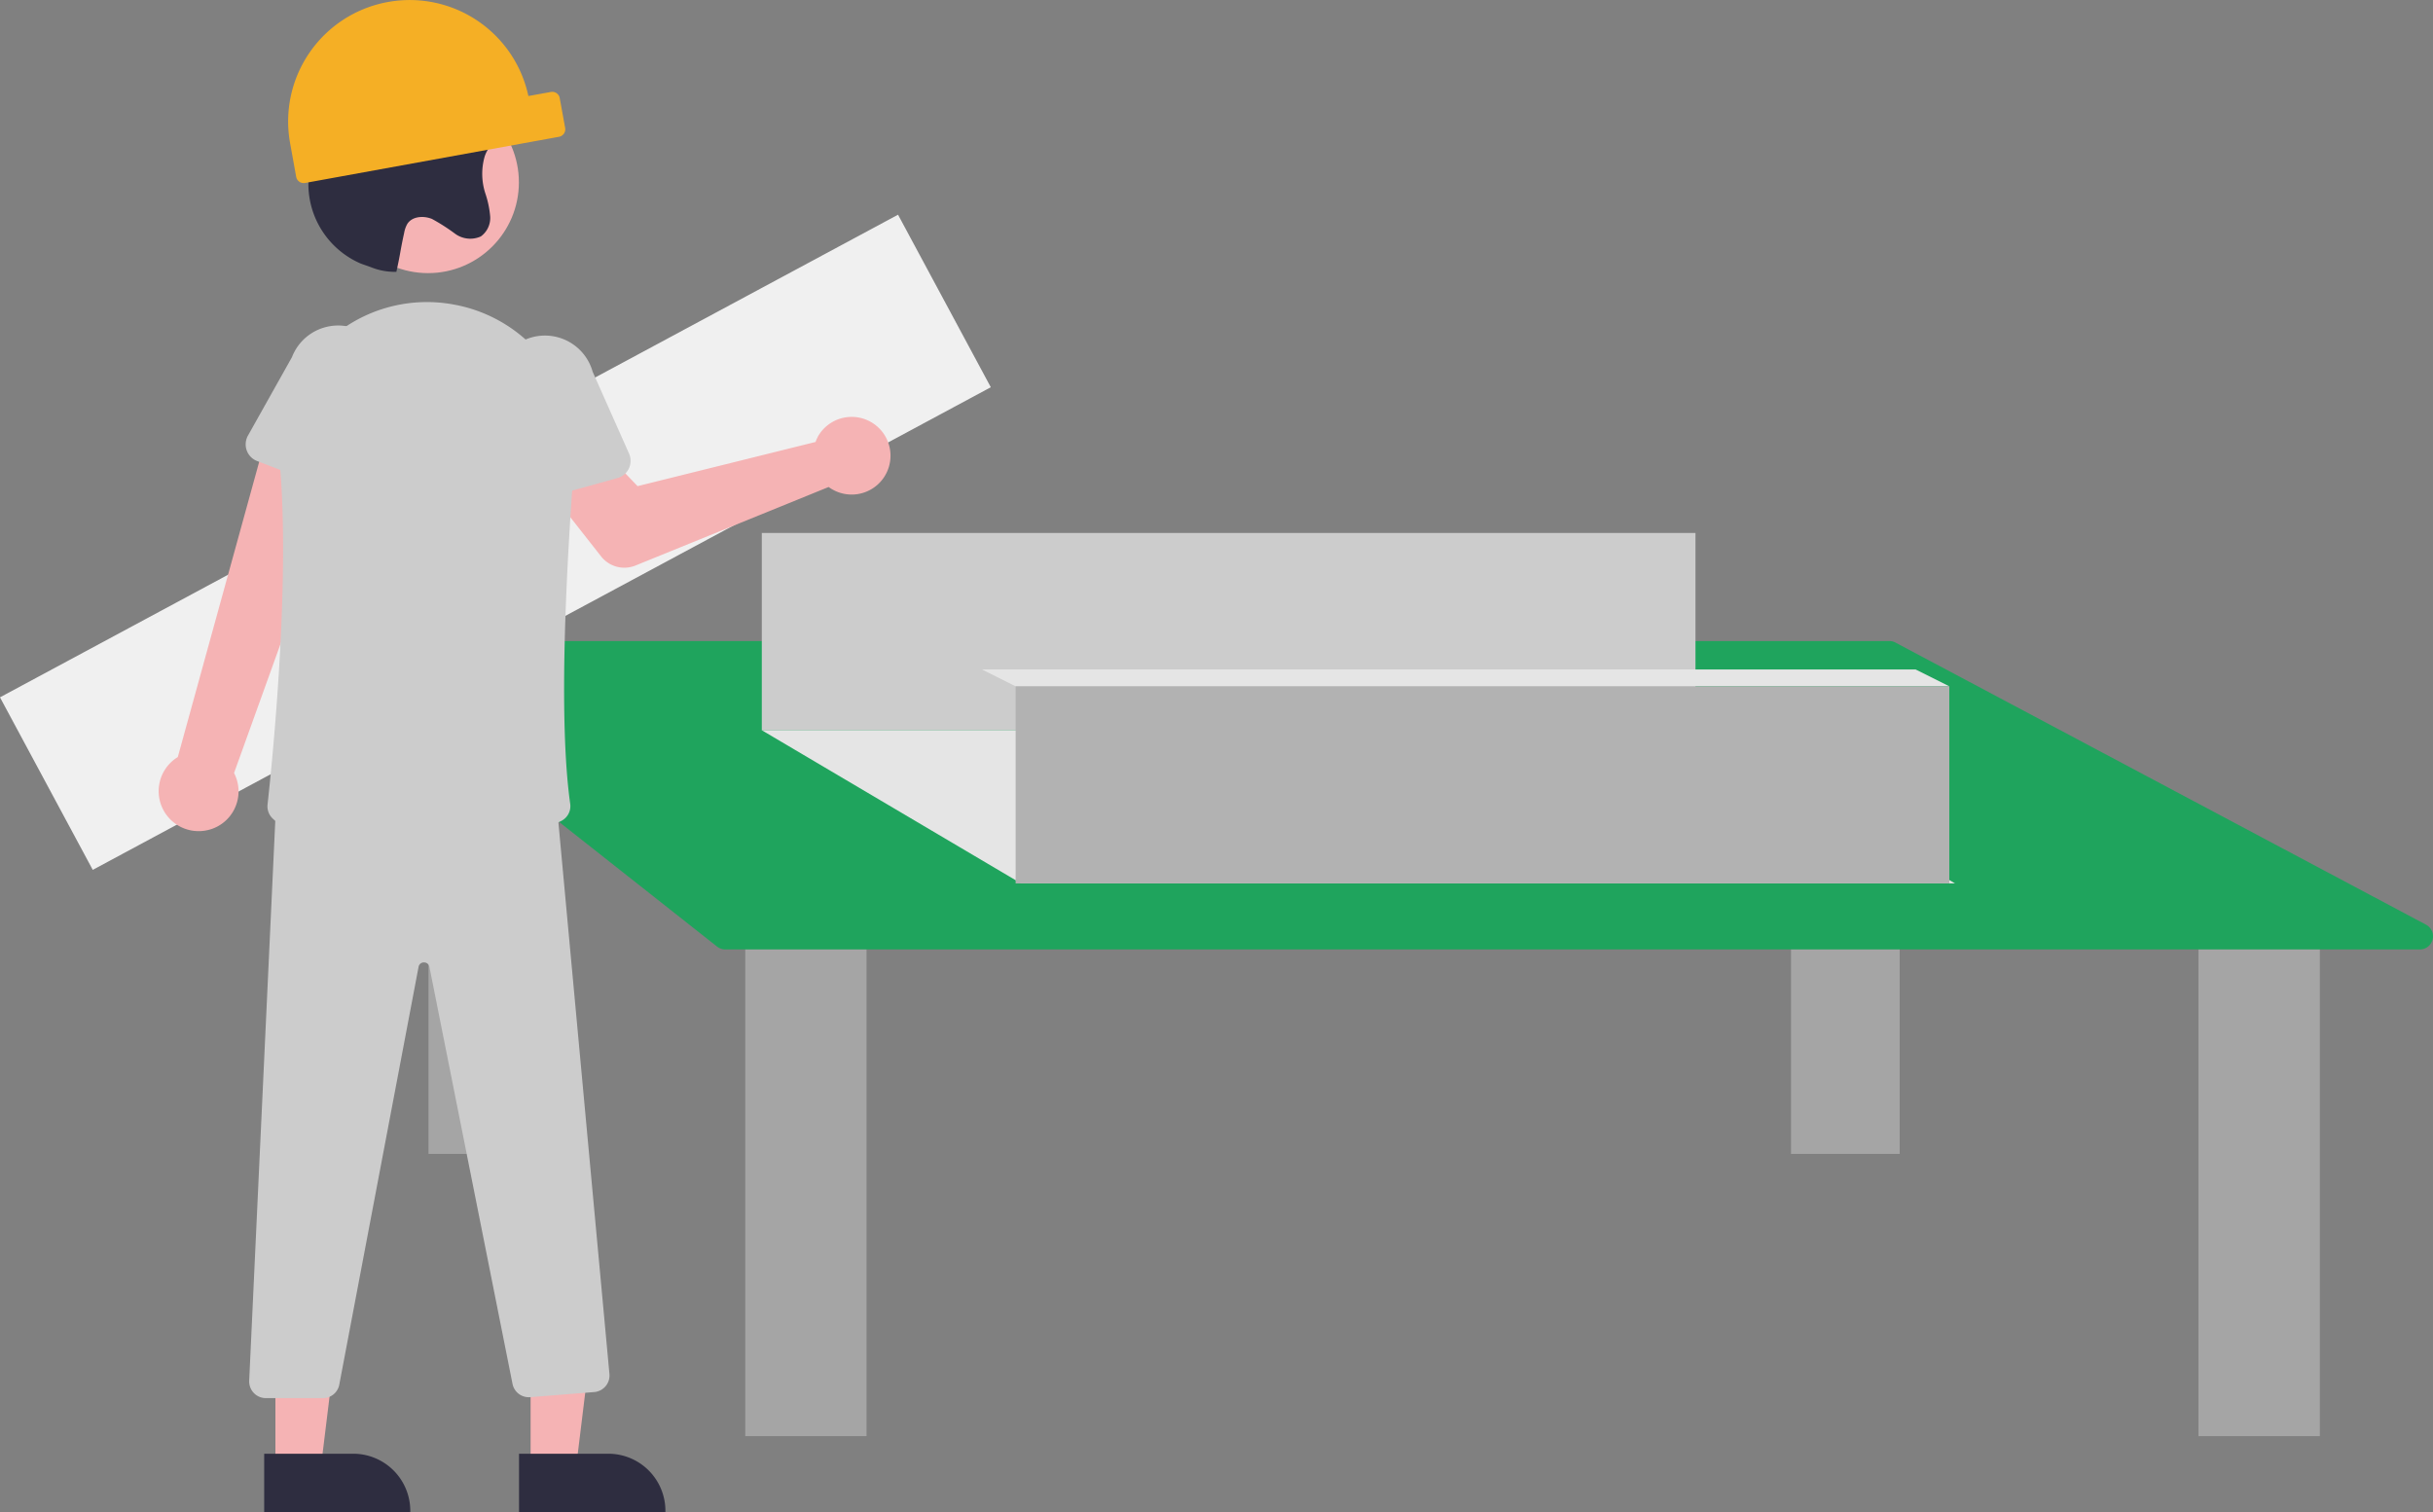
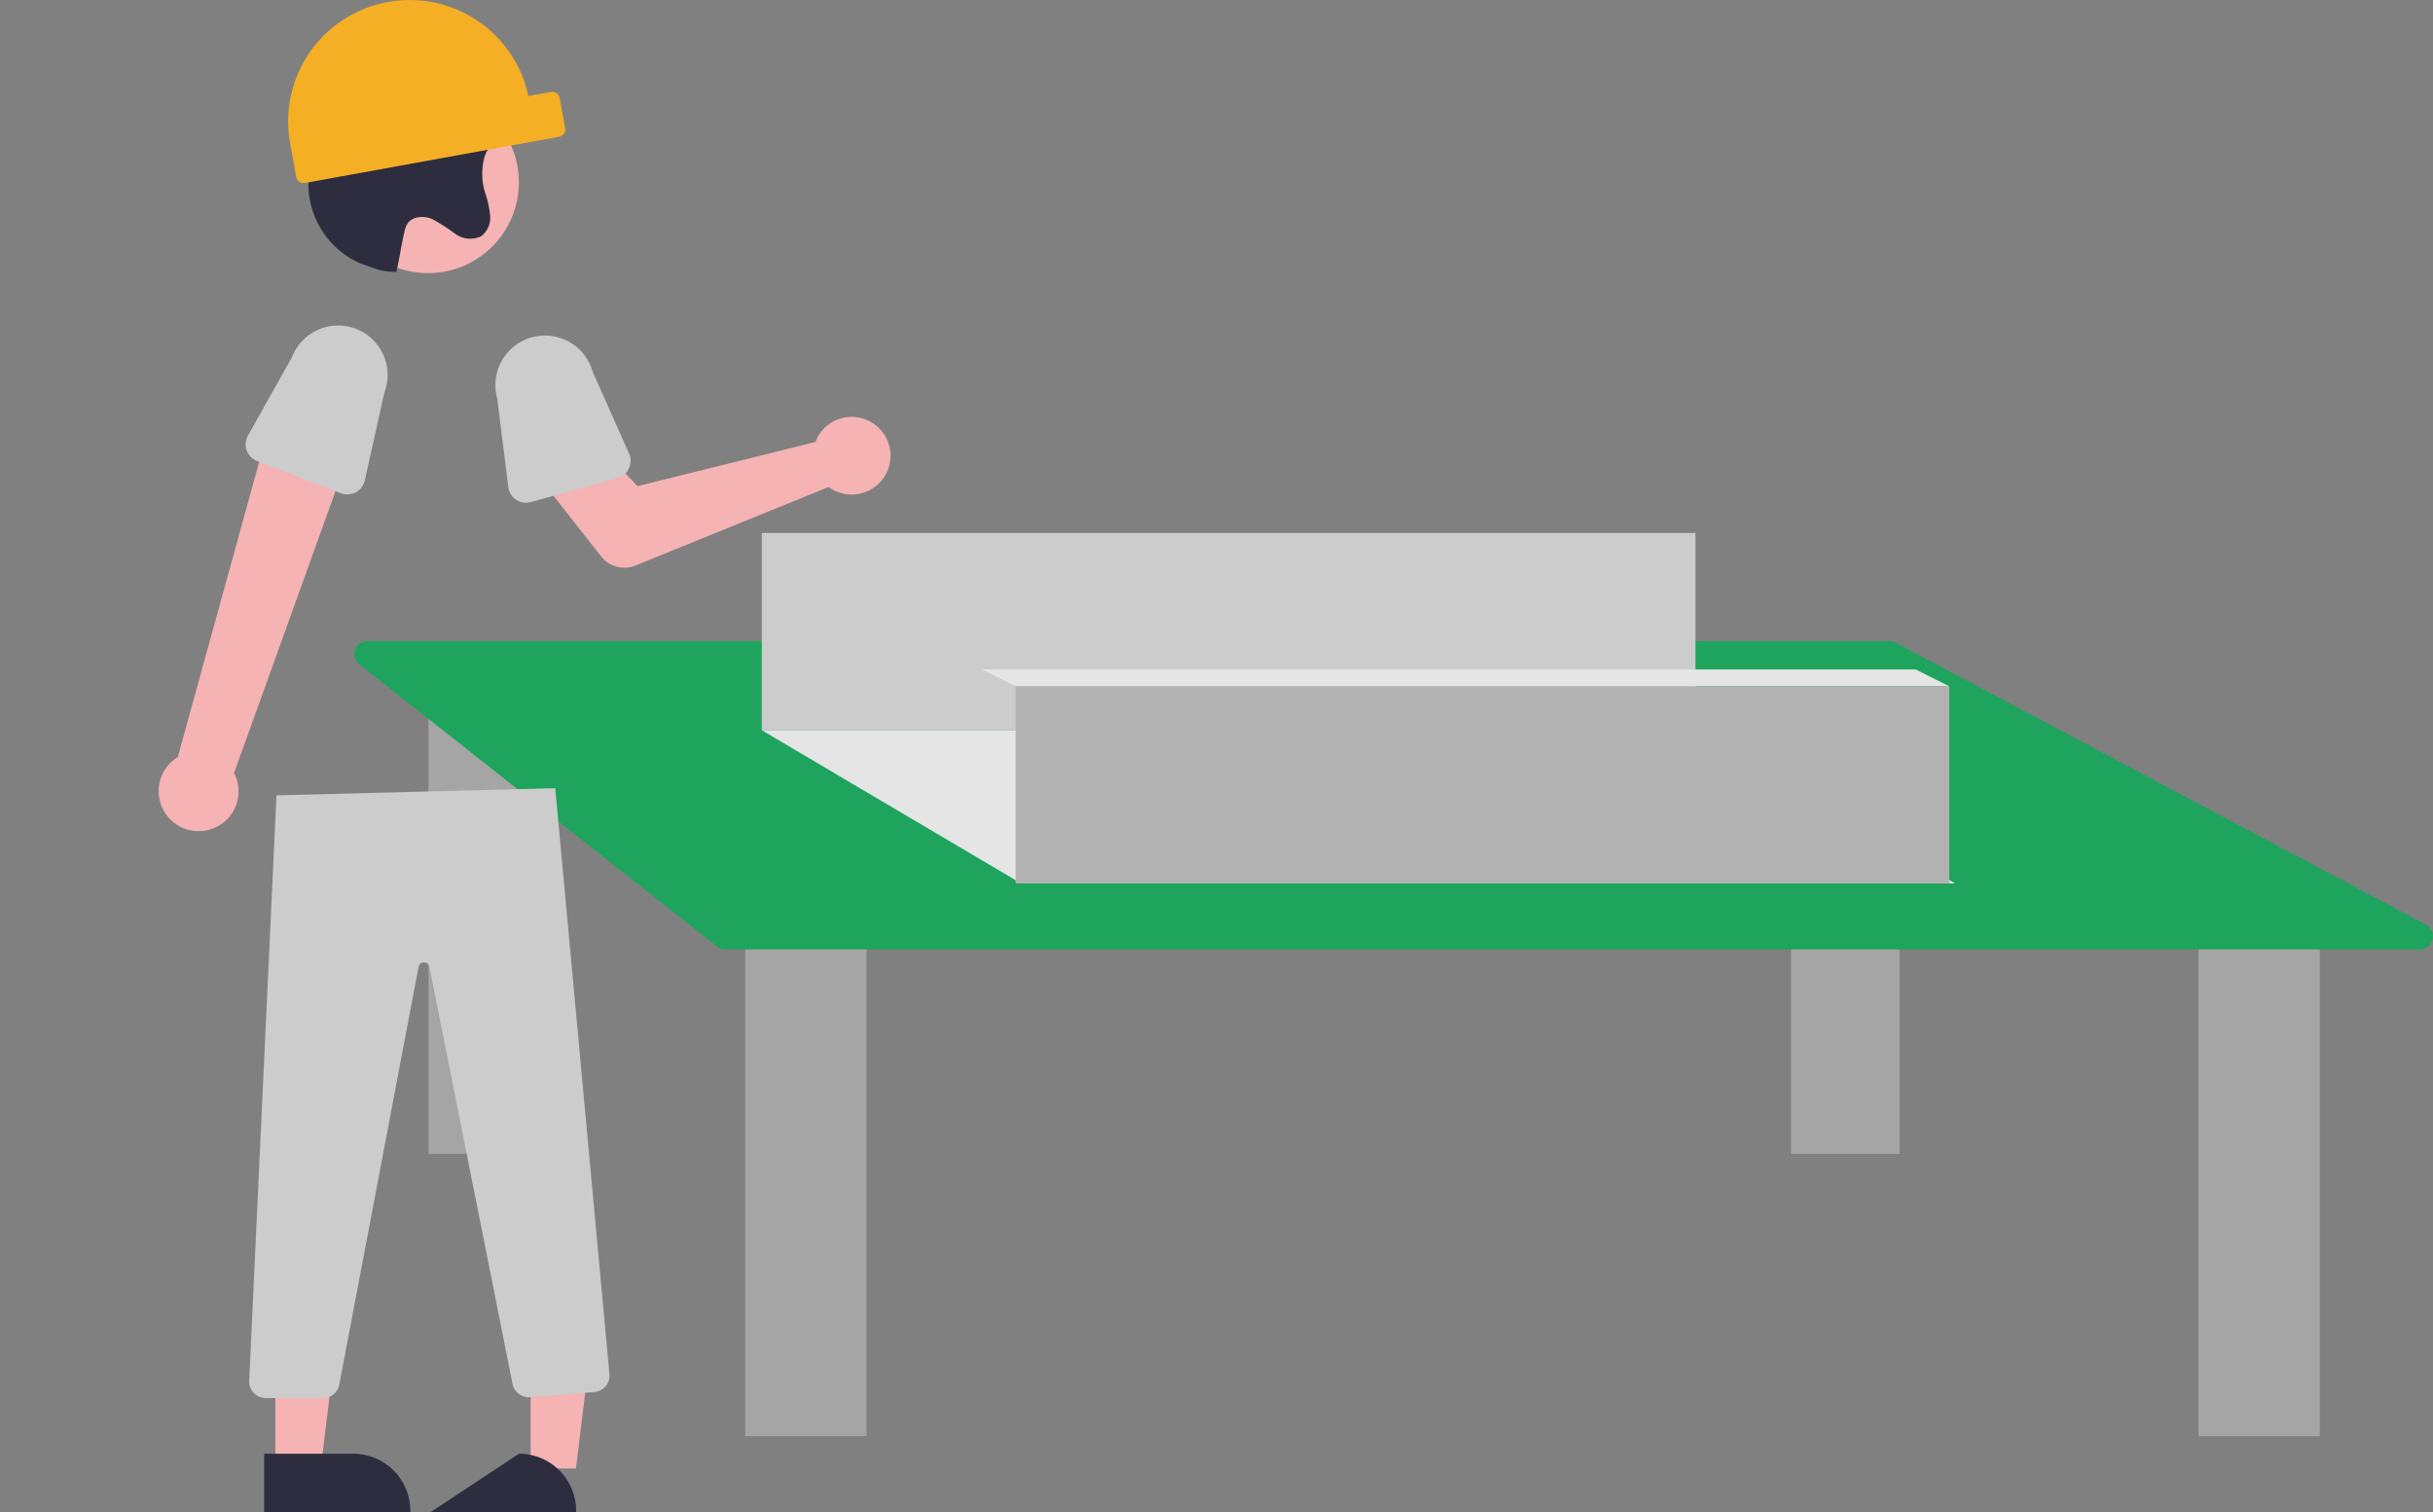
<svg xmlns="http://www.w3.org/2000/svg" viewBox="0 0 340.74 211.87">
  <rect x="0" y="0" width="340.74" height="211.87" fill="#808080" stroke="none" />
  <defs>
    <style>.cls-1{fill:#a5a5a5}.cls-4{fill:#f5b3b4}.cls-5{fill:#ccc}.cls-6{fill:#2e2d40}.cls-8{fill:#e5e5e5}</style>
  </defs>
  <g id="レイヤー_2" data-name="レイヤー 2">
    <g id="レイヤー_1-2" data-name="レイヤー 1">
      <g id="グループ_643" data-name="グループ 643">
        <path id="長方形_684" data-name="長方形 684" class="cls-1" d="M307.9 125.4h16.99v75.78H307.9z" />
        <path id="長方形_685" data-name="長方形 685" class="cls-1" d="M104.37 125.4h16.99v75.78h-16.99z" />
        <path id="長方形_686" data-name="長方形 686" class="cls-1" d="M250.83 93.78h15.22v67.86h-15.22z" />
        <path id="長方形_687" data-name="長方形 687" class="cls-1" d="M60.01 93.78h15.22v67.86H60.01z" />
        <path id="パス_612" data-name="パス 612" d="M338.92 133H101.57a1.84 1.84 0 0 1-1.13-.39L50.32 93.06a1.82 1.82 0 0 1 1.13-3.26H264.6a1.85 1.85 0 0 1 .86.21l74.32 39.53a1.83 1.83 0 0 1 .74 2.48 1.81 1.81 0 0 1-1.6.98Z" style="fill:#1fa45d" />
-         <path id="長方形_688" data-name="長方形 688" transform="rotate(-28.26 69.39 75.972)" style="fill:#f0f0f0" d="M-2.01 62.24h142.79v27.44H-2.01z" />
        <path id="パス_613" data-name="パス 613" class="cls-4" d="M114.57 61.13a4.54 4.54 0 0 0-.35.78L89.29 68.1 85 63.61l-7.63 5.66L84.23 78A4.14 4.14 0 0 0 89 79.22l27.05-11a5.44 5.44 0 1 0-1.16-7.6 6.65 6.65 0 0 0-.36.56Z" />
        <path id="パス_614" data-name="パス 614" class="cls-4" d="M29.48 116.18a5.57 5.57 0 0 0 3.67-7 7.09 7.09 0 0 0-.37-.9l17.15-47.65L38 58.52l-13.1 47.53a5.6 5.6 0 0 0 4.57 10.13Z" />
        <path id="パス_615" data-name="パス 615" class="cls-5" d="M47.76 69.1 36 64.58a2.5 2.5 0 0 1-1.43-3.22 1.66 1.66 0 0 1 .15-.33l6.17-11a6.93 6.93 0 0 1 12.93 5l-2.73 12.28a2.51 2.51 0 0 1-3 1.89 2 2 0 0 1-.35-.11Z" />
        <path id="パス_616" data-name="パス 616" class="cls-4" d="M74.31 205.71h6.35l3-24.49h-9.35Z" />
-         <path id="パス_617" data-name="パス 617" class="cls-6" d="M72.69 203.64h12.5a8 8 0 0 1 8 8v.26h-20.5Z" />
+         <path id="パス_617" data-name="パス 617" class="cls-6" d="M72.69 203.64a8 8 0 0 1 8 8v.26h-20.5Z" />
        <path id="パス_618" data-name="パス 618" class="cls-4" d="M38.57 205.71h6.35l3-24.49h-9.35Z" />
        <path id="パス_619" data-name="パス 619" class="cls-6" d="M37 203.64h12.46a8 8 0 0 1 8 8v.26H37Z" />
        <path id="パス_620" data-name="パス 620" class="cls-5" d="M45.23 195.85h-8a2.33 2.33 0 0 1-2.33-2.33v-.11l3.82-82h.24l38.8-1 7.59 82.05a2.33 2.33 0 0 1-2.1 2.54l-9 .72a2.33 2.33 0 0 1-2.47-1.85l-11.64-58.43a.75.75 0 0 0-.76-.62.74.74 0 0 0-.76.62L47.51 194a2.32 2.32 0 0 1-2.28 1.85Z" />
        <circle id="楕円形_96" data-name="楕円形 96" class="cls-4" cx="59.95" cy="25.54" r="12.72" />
-         <path id="パス_621" data-name="パス 621" class="cls-5" d="M55.68 121c-6.06 0-12.29-1.59-17.45-6.3a2.35 2.35 0 0 1-.76-2c.55-5 3.23-30.6 1.72-47.73a20.74 20.74 0 0 1 6.71-17.23 20.5 20.5 0 0 1 17.59-5.09l.48.09a20.61 20.61 0 0 1 16.46 21.92c-1.17 15.36-2.22 36.14-.58 47.89A2.32 2.32 0 0 1 78.6 115c-3.74 1.85-13.11 6-22.92 6Z" />
        <path id="パス_622" data-name="パス 622" class="cls-5" d="M72.28 70a2.51 2.51 0 0 1-1.09-1.77l-1.55-12.41A6.93 6.93 0 0 1 83 52.07l5.1 11.47a2.51 2.51 0 0 1-1.26 3.3 2.06 2.06 0 0 1-.35.12l-12.16 3.38a2.52 2.52 0 0 1-2.05-.34Z" />
        <path id="パス_623" data-name="パス 623" class="cls-6" d="M55.51 38.08a9 9 0 0 1-3.51-.63c-.5-.19-1-.35-1.5-.54a12.14 12.14 0 0 1-7.31-11 15.74 15.74 0 0 1 5.88-12.11 22.75 22.75 0 0 1 12.86-4.86c5-.38 6.71-.28 9.51 3.88.74 1.11 5.18 3.63 4.74 5a2.39 2.39 0 0 1-.68 1c-1.25 1.11-2.5.28-3.77.2a4.16 4.16 0 0 0-3.88 3 8.85 8.85 0 0 0 .15 5.16 13.57 13.57 0 0 1 .65 3.15 3.19 3.19 0 0 1-1.31 2.79 3.6 3.6 0 0 1-3.62-.39 27.06 27.06 0 0 0-3.22-2.06c-1.18-.48-2.77-.38-3.46.7a4 4 0 0 0-.44 1.26c-.61 2.81-.47 2.65-1.09 5.45Z" />
        <path id="パス_624" data-name="パス 624" d="M54.33.28A17 17 0 0 1 74 13.45l3.16-.57a1.06 1.06 0 0 1 1.23.86l.76 4.18a1.07 1.07 0 0 1-.85 1.24l-35.58 6.47a1.07 1.07 0 0 1-1.24-.86l-.85-4.71A17 17 0 0 1 54.33.28Z" style="fill:#f5af25" />
        <path id="パス_625" data-name="パス 625" class="cls-8" d="M273.8 123.75H143l-36.35-21.48h130.8Z" />
        <path id="長方形_689" data-name="長方形 689" class="cls-5" d="M106.69 74.66h130.76v27.61H106.69z" />
        <path id="パス_626" data-name="パス 626" class="cls-8" d="M273 96.14H142.24l-4.72-2.36h130.76Z" />
        <path id="長方形_690" data-name="長方形 690" style="fill:#b2b2b2" d="M142.24 96.14H273v27.61H142.24z" />
      </g>
    </g>
  </g>
</svg>